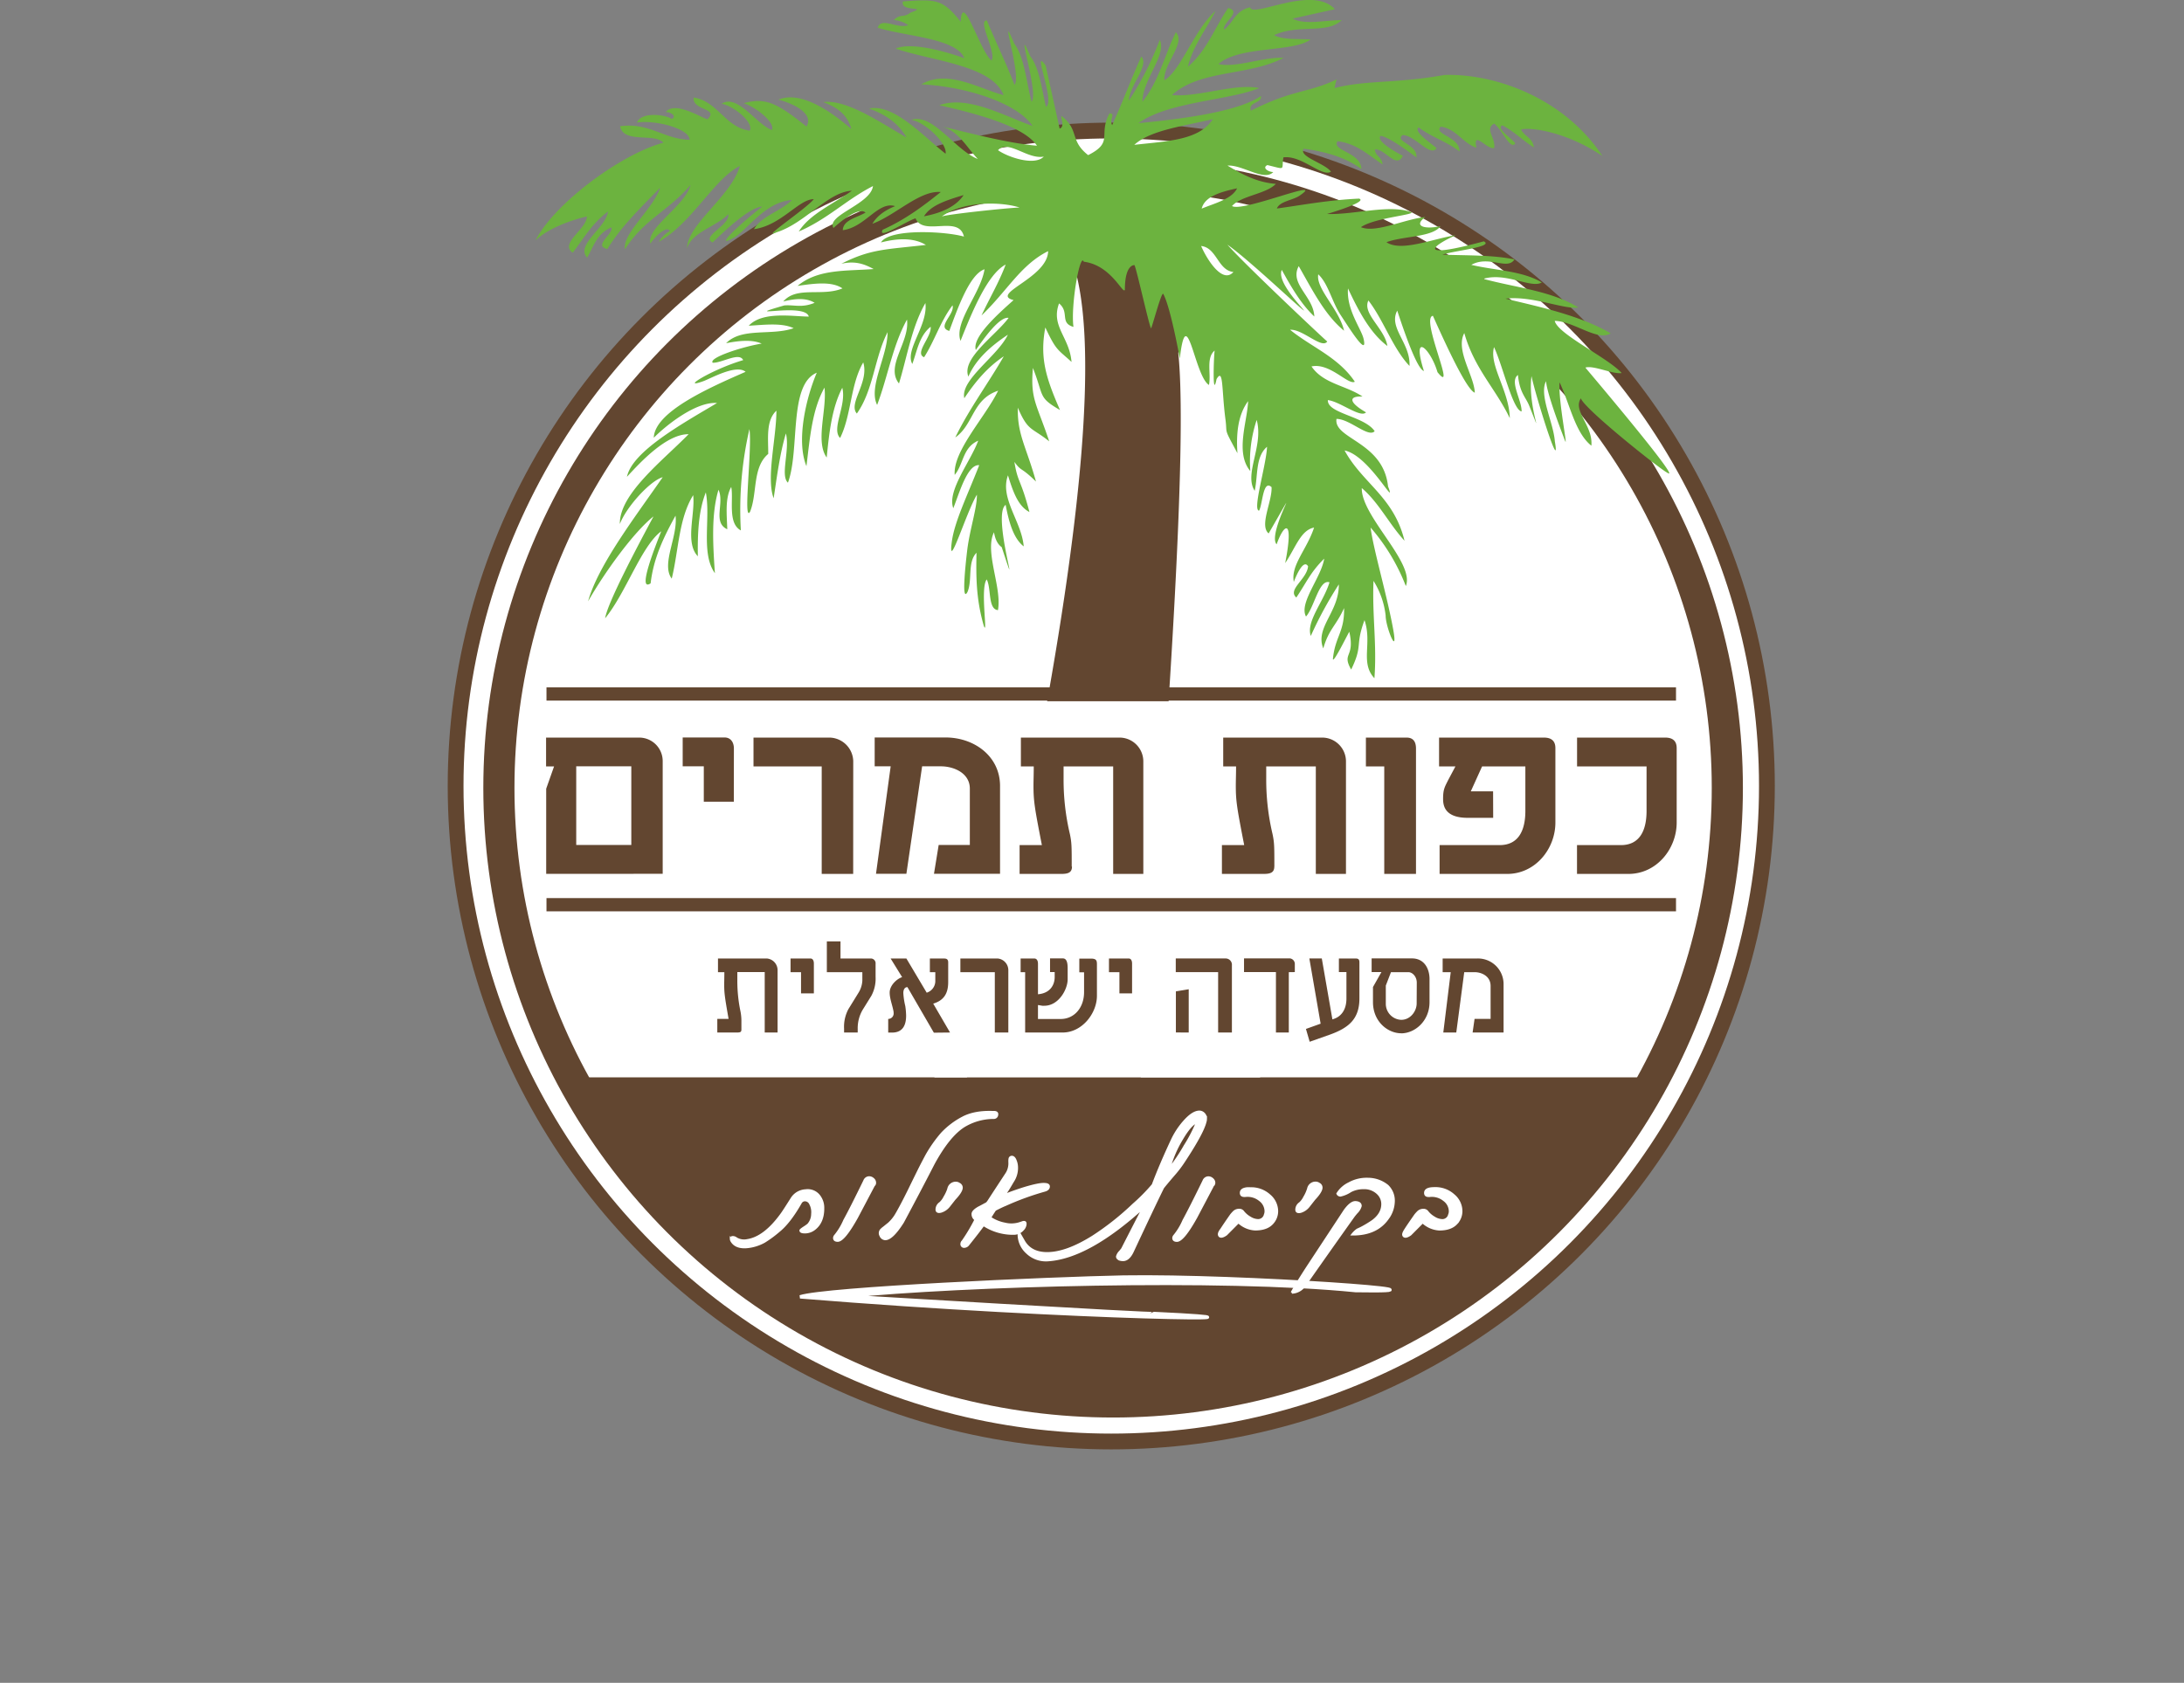
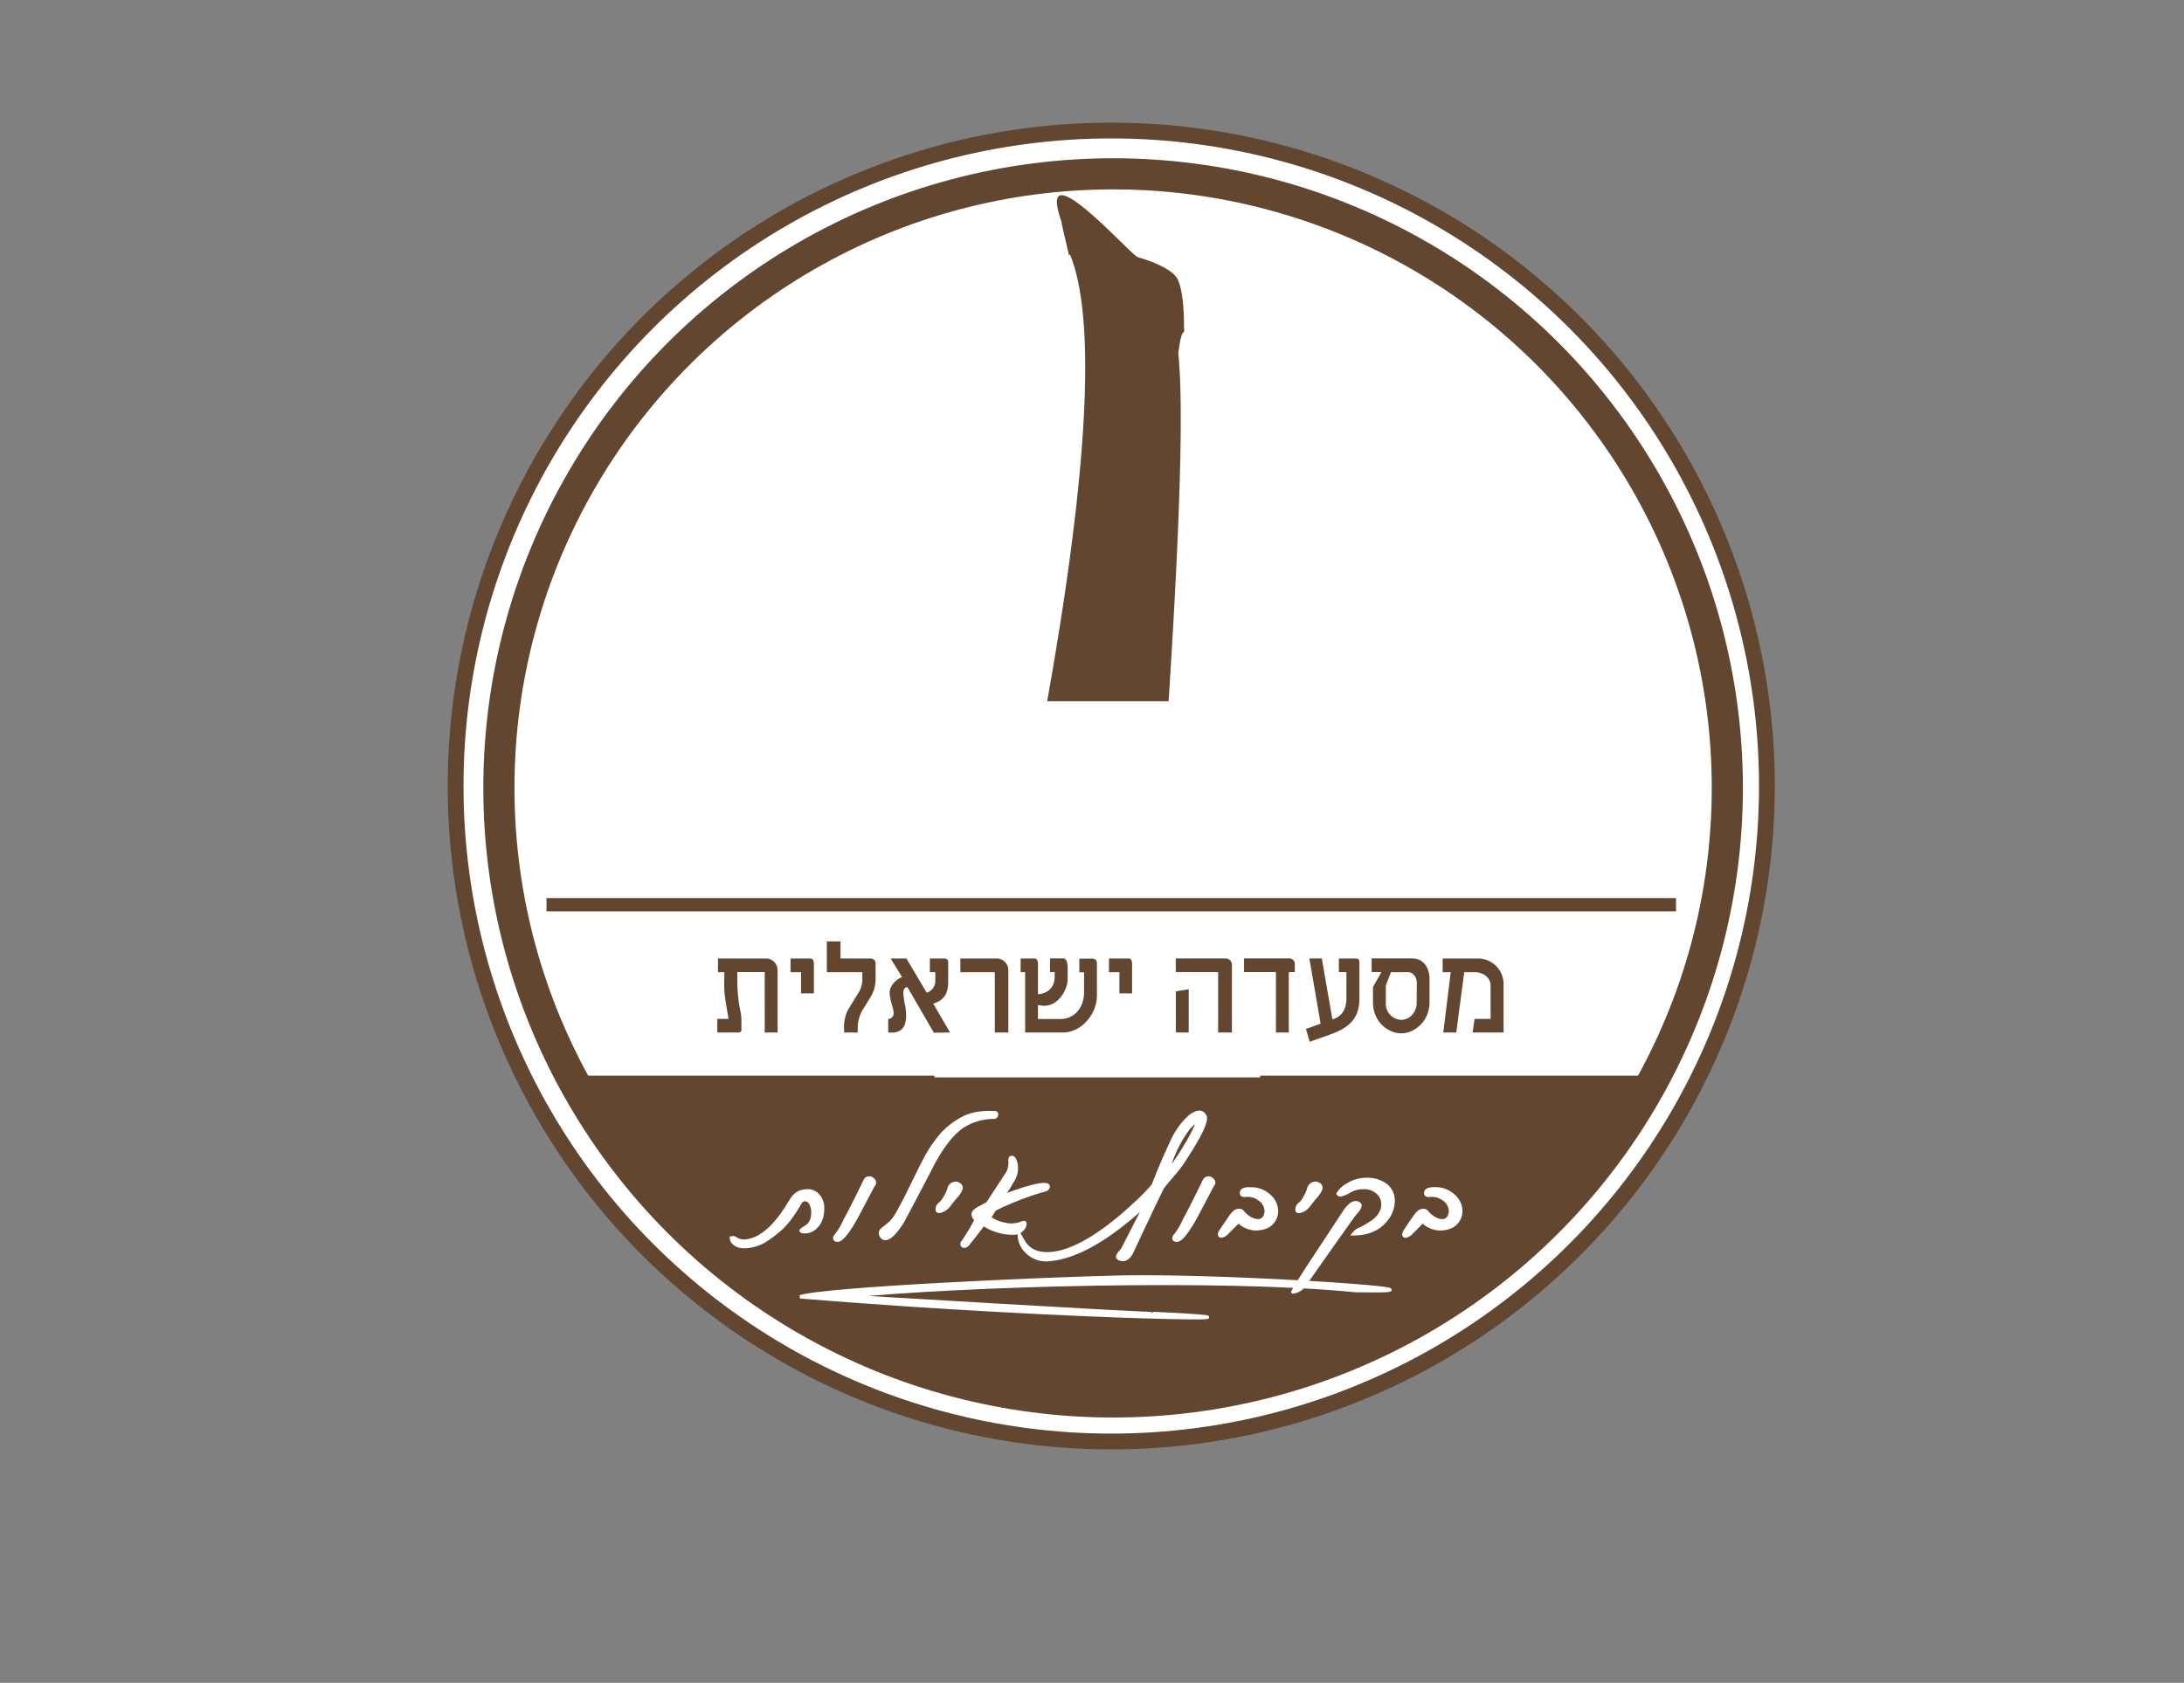
<svg xmlns="http://www.w3.org/2000/svg" id="f7bb75a4-575d-4921-b598-607bff1bd944" data-name="Layer 1" viewBox="0 0 743.86 573.31">
  <rect x="0" y="0" width="743.86" height="573.31" fill="#808080" stroke="none" />
  <defs>
    <clipPath id="ba2e0116-155e-4866-8260-150e0cddad79" transform="translate(151.71 -1.14)">
      <path d="M18.22,269.56c0,115.53,93.66,209.19,209.19,209.19s209.2-93.66,209.2-209.19S343,60.36,227.41,60.36,18.22,154,18.22,269.56" style="fill:none" />
    </clipPath>
  </defs>
  <title>logo_kapot</title>
  <path d="M226.77,492.23c123.33,0,223.32-100,223.32-223.31S350.1,45.6,226.77,45.6,3.46,145.59,3.46,268.92s100,223.31,223.31,223.31" transform="translate(151.71 -1.14)" style="fill:#fff" />
  <circle cx="378.49" cy="267.78" r="223.31" style="fill:none;stroke:#624630;stroke-width:5.378px" />
  <path d="M227.41,478.76c115.54,0,209.2-93.66,209.2-209.2S343,60.36,227.41,60.36,18.22,154,18.22,269.56s93.66,209.2,209.19,209.2" transform="translate(151.71 -1.14)" style="fill:#fff" />
  <g style="clip-path:url(#ba2e0116-155e-4866-8260-150e0cddad79)">
    <rect x="0.58" y="366.45" width="742.7" height="206.28" style="fill:#624630" />
-     <rect x="0.58" y="366.45" width="742.7" height="206.28" style="fill:none;stroke:#fff;stroke-width:1.155px" />
  </g>
  <circle cx="379.12" cy="268.42" r="209.2" style="fill:none;stroke:#624630;stroke-width:10.606px" />
  <path d="M153.46,461.65c-4.78,17.19,73.92,25.84,75.31,7.41,7.16-94.21,25.81-299.78,20.85-347.52.6-5.17,1.26-7.19,2-7.31-.07-1.34-.06-2.13-.06-2.13s.12-11.46-2.22-15.91-13.5-7.42-13.5-7.42c-2.32-.61-35.54-38.32-25.79-11.52-.82-2.25.77,3.85,2.34,10.94a3.8,3.8,0,0,1,.33-.39c22.23,54.19-32.52,277.63-59.24,373.85" transform="translate(151.71 -1.14)" style="fill:#624630" />
-   <line x1="570.84" y1="236.43" x2="186.13" y2="236.43" style="fill:none;stroke:#624630;stroke-width:4.513px" />
  <rect x="185.39" y="238.9" width="389.14" height="68.23" style="fill:#fff" />
  <path d="M257.71,439.36" transform="translate(151.71 -1.14)" style="fill:#624630" />
  <path d="M257.71,439.36" transform="translate(151.71 -1.14)" style="fill:none;stroke:#fff;stroke-width:1.155px" />
  <rect x="318.26" y="290.52" width="110.94" height="76.53" style="fill:#fff" />
  <line x1="570.84" y1="308.22" x2="186.13" y2="308.22" style="fill:none;stroke:#624630;stroke-width:4.513px" />
  <path d="M128.65,412.88q0,4.56-2.81,6.78a5.28,5.28,0,0,1-3.36,1.23c-1,0-1.49-.21-1.49-.63,0-.16.41-.5,1.23-1a14.28,14.28,0,0,0,1.4-1,5.5,5.5,0,0,0,1.37-3.63,6,6,0,0,0-.7-3.51,2,2,0,0,0-1.69-1.17,1.64,1.64,0,0,0-1.56.87q-3.77,6.63-7.37,9.57a39.62,39.62,0,0,1-5,3.69,15,15,0,0,1-6.11,1.86q-3.72.24-5.09-2.16a1.54,1.54,0,0,1-.18-.69c0-.36.23-.54.68-.54a1.93,1.93,0,0,1,1.11.42,5.19,5.19,0,0,0,3.77.63q5.94-.87,11.76-9,.65-.87,3.31-5.1a5.94,5.94,0,0,1,4.82-2.88,4.91,4.91,0,0,1,4.51,1.77,6.61,6.61,0,0,1,1.43,4.47Zm17.46-8.22c-.08.12-.26.43-.53.93h0l-5.41,10.26q-4.42,7.92-6.53,7.92-1.2,0-1.2-.93a1.22,1.22,0,0,1,.24-.66,22.3,22.3,0,0,0,3.25-5.34q2.28-4.14,6.81-13.47a1.77,1.77,0,0,1,1.64-1.17,2,2,0,0,1,1.33.56,1.63,1.63,0,0,1,.63,1.24,1.19,1.19,0,0,1-.12.54l-.06.12ZM186.87,380q1.26.06,1.08,1a1.07,1.07,0,0,1-1.2,1,19.64,19.64,0,0,0-10.06,2.82q-5.2,3.27-10.41,12.87-4.34,8.46-10.42,19.83c-2.44,3.86-4.43,5.79-6,5.79a1.8,1.8,0,0,1-1.58-1.17,1.66,1.66,0,0,1,.32-2.1c.8-.66,1.62-1.32,2.45-2a12.64,12.64,0,0,0,2.52-3.18q1.78-3.06,4.18-7.92,3.38-6.84,4-8.13t2.09-4a46,46,0,0,1,5.26-7.5,26.68,26.68,0,0,1,7.11-5.39q4.16-2.21,10.62-1.9Zm-11,25.74q0,1.35-2.4,3.93l-1.93,2.46a5.55,5.55,0,0,1-2.63,1.83,2.56,2.56,0,0,1-.7.12c-.57,0-.85-.26-.85-.78a2.64,2.64,0,0,1,1.2-2.22,6.7,6.7,0,0,0,1.49-2,14.06,14.06,0,0,0,1.14-2.39l.18-.51a2.52,2.52,0,0,1,2.57-2.07,1.89,1.89,0,0,1,1.08.36,1.44,1.44,0,0,1,.85,1.29Zm.4,18.24a59.53,59.53,0,0,0,4.38-7.32,2.14,2.14,0,0,1-1-1.83c-.08-.66.59-1.4,2-2.22,1-.48,1.91-1,2.87-1.53l.46-.6q1.88-2.91,6-9.18a6.54,6.54,0,0,0,1.2-4.11q-.06-1.35.21-1.62a.79.79,0,0,1,.58-.27q.82,0,1.32,1.41a6.08,6.08,0,0,1,.41,2.07,8.2,8.2,0,0,1-1.38,4.86c-.41.7-1,1.66-1.72,2.88l-1.32,1.92c1.75-.74,4-1.56,6.87-2.46q5.26-1.59,7.08-1.41,1.32.06,1.32.81c0,.68-.5,1.15-1.49,1.41a94.6,94.6,0,0,0-13.31,4.77q-1.14.45-3.54,1.68c-.12.16-.69,1.06-1.73,2.7a13.18,13.18,0,0,0,5,2.07,9.34,9.34,0,0,0,5-.12l1.08-.36c.39-.16.66-.16.82,0s.17.27.17.57a2.91,2.91,0,0,1-.88,1.89,4.07,4.07,0,0,1-3.07,1.41,18.22,18.22,0,0,1-10.35-3q-1.73,2.4-5.27,6.81a1.74,1.74,0,0,1-1.2.63.86.86,0,0,1-1-1,1.22,1.22,0,0,1,.41-.87ZM259,382.16q0,3.27-7.26,14.34a40.66,40.66,0,0,1-3.71,4.92q-2.87,3.36-3.63,4.35-3.48,7.11-10.21,21.51-1.44,3.12-3.39,3.12a3.87,3.87,0,0,1-1.14-.18c-.57-.24-.85-.57-.85-1a3.7,3.7,0,0,1,.79-1.47c.15-.16.47-.53.93-1.11q2.34-4.53,7.32-14.25-18.75,17.07-32.41,18.06a9.3,9.3,0,0,1-7.33-2.55,8.43,8.43,0,0,1-2.8-6.9l1.82,3.12q2.4,3.93,7.84,3.93,6.52,0,15.56-5.64a93,93,0,0,0,13.78-10.89,65.44,65.44,0,0,0,6.67-6.75q2.51-6.75,6.52-15.3a26.29,26.29,0,0,1,4.13-6.27c2-2.24,3.7-3.36,5.2-3.36a2.13,2.13,0,0,1,1.48.64,2.19,2.19,0,0,1,.69,1.67Zm-7.26,9.54a48.67,48.67,0,0,0,4.33-8.37q-2.16.63-5.25,5.88a39,39,0,0,0-4.34,10.29,66.62,66.62,0,0,0,5.26-7.8Zm9.9,13c-.08.12-.25.43-.52.93h0l-5.42,10.26q-4.41,7.92-6.52,7.92-1.2,0-1.2-.93a1.22,1.22,0,0,1,.24-.66,21.92,21.92,0,0,0,3.24-5.34q2.28-4.14,6.82-13.47A1.77,1.77,0,0,1,260,402.2a2,2,0,0,1,1.33.56,1.63,1.63,0,0,1,.63,1.24,1.19,1.19,0,0,1-.12.54l-.06.12Zm21.67,9a6,6,0,0,1-1.73,4.23q-1.87,2-5.76,2a9,9,0,0,1-5.68-2.46L266,421.67q-1.62,1.17-2.28.51c-.39-.46-.19-1.2.61-2.22s1.78-2.68,3.31-4.86a12.35,12.35,0,0,1,1-1.11,2.53,2.53,0,0,1,1.76-.66,1.57,1.57,0,0,1,1.37.66,8,8,0,0,0,2.28,1.95,5.42,5.42,0,0,0,2.75.9,2.38,2.38,0,0,0,2.4-1.86,3,3,0,0,0,.23-1.23,4.77,4.77,0,0,0-2-3.78,6.59,6.59,0,0,0-4.78-1.44c-1.1.12-1.64-.21-1.64-1s.68-1.37,2.05-1.53a11.76,11.76,0,0,1,1.2-.06,9.19,9.19,0,0,1,6.43,2.37,7.11,7.11,0,0,1,2.61,5.37ZM311.82,412a4.88,4.88,0,0,1-1.2,2.07q-.44.45-1.14,1.35-7.67,10.83-16.7,23.68a5.56,5.56,0,0,1-4.39,2.4q1.38-2.52,5.27-8.56l12.81-19.47q2-2.76,3.54-2.76a3,3,0,0,1,.61.06q1.2.24,1.2,1.23Zm-13.35-6.27q0,1.35-2.4,3.93l-1.93,2.46a5.55,5.55,0,0,1-2.63,1.83,2.62,2.62,0,0,1-.71.12c-.56,0-.85-.26-.85-.78a2.64,2.64,0,0,1,1.2-2.22,6.86,6.86,0,0,0,1.5-2,14.06,14.06,0,0,0,1.14-2.39l.17-.51a2.53,2.53,0,0,1,2.58-2.07,1.89,1.89,0,0,1,1.08.36,1.46,1.46,0,0,1,.85,1.29Zm22.92,10.08q-3.84,5.94-12.32,5.88a7.78,7.78,0,0,1,1.67-1.59c.64-.28,1.28-.59,1.9-.93,1.52-.86,2.64-1.55,3.37-2.07q3.24-2.46,3.24-5.73a5,5,0,0,0-1.49-3.57,6.62,6.62,0,0,0-4.91-1.89,9.4,9.4,0,0,0-4.45,1.05,10.28,10.28,0,0,1-3.42,1.47,1.09,1.09,0,0,1-1-.63,9.35,9.35,0,0,1,3.92-3.48,12.34,12.34,0,0,1,6.53-1.53,10.51,10.51,0,0,1,6.58,2.37,7,7,0,0,1,2.1,5.16,10.21,10.21,0,0,1-1.69,5.49Zm24.73-2.1a6,6,0,0,1-1.72,4.23q-1.87,2-5.77,2A8.94,8.94,0,0,1,333,417.5l-4.16,4.17q-1.6,1.17-2.28.51c-.39-.46-.18-1.2.62-2.22s1.78-2.68,3.3-4.86a12.1,12.1,0,0,1,1-1.11,2.51,2.51,0,0,1,1.75-.66,1.59,1.59,0,0,1,1.38.66,7.76,7.76,0,0,0,2.28,1.95,5.39,5.39,0,0,0,2.75.9A2.38,2.38,0,0,0,342,415a3.17,3.17,0,0,0,.23-1.23,4.8,4.8,0,0,0-2-3.78,6.6,6.6,0,0,0-4.79-1.44c-1.09.12-1.64-.21-1.64-1s.69-1.37,2.05-1.53a11.76,11.76,0,0,1,1.2-.06,9.21,9.21,0,0,1,6.44,2.37,7.13,7.13,0,0,1,2.6,5.37Z" transform="translate(151.71 -1.14)" style="fill:#fff" />
  <path d="M136.35,442.76c40.08-4,128.22-6.51,173.64-1.94,41.95.7-38.95-5.26-79.07-4.61-25,.5-101.48,3.9-110.12,6.74,97,7.89,175.19,8.25,121,5.7-.06.47-105.46-5.89-105.46-5.89" transform="translate(151.71 -1.14)" style="fill:#fff" />
  <path d="M136.35,442.76c40.08-4,128.22-6.51,173.64-1.94,41.95.7-38.95-5.26-79.07-4.61-25,.5-101.48,3.9-110.12,6.74,97,7.89,175.19,8.25,121,5.7C241.75,449.12,136.35,442.76,136.35,442.76Z" transform="translate(151.71 -1.14)" style="fill:none;stroke:#fff;stroke-width:1.155px" />
-   <path d="M257.58,72.21c1-4.07,6.25-5.66,12.06-6.91-1.79,3.65-7.42,5-12.06,6.91m3.81-30.48c-4.7,7.19-15.21,7.45-26.76,8.75,5.45-5,16.88-6.4,26.76-8.75m-4,43.22c5.32.55,5.7,8.3,11,8.85-3.75,4.24-9.12-4.45-11-8.85M203.8,54.49c-3.13,3.29-12.29.18-15.59-2.18,3.48-3.79,9.95,3.24,15.59,2.18m-8.24,17.35c-4.12.13-24.74,2.31-26.51,3.06,7.3-5.34,20.27-5.08,26.51-3.06M176.5,67.6c-2.43,3.64-7,6-13.5,7.23,2.23-3.75,7.79-5.53,13.5-7.23m211.79,58.76c2.84-.83,9.29,2.34,12.33,1.87-4.58-5.17-21.79-13.25-22.79-17.77,6.48.09,14.63,7.11,19.07,4.24-10.49-6.06-23.27-8.8-35.85-11.81,8.94-1.12,20.14,3.81,24.82,3-9.14-5.65-21.39-6.78-32.37-9.75,7.75-2.35,16.32,3.4,19.91,1.23-6.6-4-15.92-4.08-24-6,6.05-3.38,12.33,2,14.69-1.85-7.47-1.56-16.19-1.31-24.52-1.62,3.77-1.34,17.79-2.65,14.1-4.54-22.22,6-18.58,2-9.54-2.11-8.25,1.35-18.61,5.77-23.63,2.41,5.61-2.14,15.71-1.64,18.42-5.49-5.11,1.17-9.53.15-5.21-3.08-6.95.64-16.85,5.58-21.9,3.44,4.65-3.26,19.28-4.27,17-5.17-7.55-2.64-19.41,1-28.55.68,3.58-1.07,13.7-4.29,10.93-5.24-10.8.51-19.16,2.17-28,3.37.94-2.56,5.8-2.81,8.05-4.6,8.64-6-19.82,6-23.34,3.76,3.19-3.57,11.6-4.06,14.94-7.55-6.53-.51-11.56-3.31-16.48-6.22,5.16-.36,12.46,5.51,15.59,2.19-1.64,0-3.93-1.45-2-2.37,6.56,1.56,4.72,1.77,5.46-2.63,6.29-.8,13.15,6.89,16.19,4.88-2.12-2.94-11.11-5.06-9.28-7.82,7.47,1,14.28,2.91,19.65,6.93-.14-5.77-10.28-6.26-8.14-9.48,6.46.73,10.58,4.75,15.34,7.89-.24-2.61-2.29-2.59-2.63-5.06,3.32-.54,7.36,6.87,9.54,2.12-2.47-1.26-9.36-5.14-7.55-6.8,4,.67,14.25,9.19,12.16,7.18.36-4.27-7.63-5.28-4.67-7.43,4.15,0,9.37,7.61,11.57,4.49-1.78-1.64-8.11-5.76-6.11-7.11,4.26,3.29,9.69,4.87,13.91,8.21.13-5.09-9-5.78-6.41-8.46,5.23.68,7.55,5.66,12.16,7.18-1.3-6.29,3.63.84,6.06.07.55-3.41-3.36-6.55,0-8.28,2.5,1.8,5.66,9.33,7.17,6.68-1.1-1.56-6.81-5.19-4.37-6.08,3.93,2,7,5.23,10.73,7.5-.51-3.42-3.2-3.65-4.37-6.09,2.84-.83,14.93.47,27.7,9C381,34.49,357.47,26.15,340.27,26.68c-16.83,3-26.29,1.66-37.42,4.45,0,0,.52-2.94.84-3C293.44,33,289,31.46,274.35,38.85c-1.13-3,3.83-2.41,3.42-5-8.38,5.7-29,8-41.75,9.26,10.12-7.34,30.65-7.7,41.16-11.95-8.15-1.76-20.94,3.23-29.69,2.35,9.49-8.69,25.94-6.38,38-12.65-6.61-.46-16.26,3.52-22.2,2.09,7.21-6.29,25.44-3.91,31.38-8.36-4.27-.31-9.13.26-12.41-1.48,8.41-3.87,18-.23,23-5.11-5.7,0-12.58,1.73-16.73-.52l14.4-3.2c-7.67-8.45-28.24,3.21-28.85-.66-5.23,1.2-5.63,5.25-8.88,7.62-.63-2.45,6.34-6.19,1.39-7.37-4.57,6.66-7.2,14.46-13.7,20,1.72-7.16,6.25-12.67,9.38-19-7.17,6.29-11.78,20.33-17.42,23.62-.34-5.69,7.46-12.67,3.92-16.39-3.84,7.86-5.8,16.84-11.37,23.68,0-7.43,8.4-16,5.9-21.06a105,105,0,0,1-10.52,20.68c.1-5,7.14-12.09,4.22-15-3.45,7.7-6.42,15.69-9.92,23.37-1.08-2.19,1.35-3.91-.9-4-4,7.39,1.64,9.73-7.27,14.22-6.46-5.08-2.84-8.53-9.16-13.4.11,1.63,1.08,3.76-.55,4.36l-4.77-21.52c-5-6.86,3.47,12.44.1,14.09-1.45-6.19-2.27-13.3-5.31-17.17-5.77-13.69,3.11,12.72.4,15.43-1.78-6.89-2.48-15.36-5.92-19.85-5.63-13.69,2.77,11.54.11,14.09-2.91-7.63-6.36-14.47-9.39-21.91C181,8,187.81,19,186,21.76c-3.92-3.13-10.08-24.25-10.48-13.2C169.34.85,167.22.79,155.83,1.63c-1.17,3.79,9.18,1.43,2.52,3.83-2.4,1.86-3.28.23-5.64,2.51a9.93,9.93,0,0,1,4.91,1.73c-3.54,1.45-9.21-2.94-10.38.89,9.38,2.94,26.85,3.57,29.5,10.39-6.21-2.27-18.12-5.62-23.39-3.28,12.18,4.2,32.79,5.59,36.75,15.84-8-2-19.07-9-28-3.66,14.59.68,32.41,6.1,37.89,14.17-9.22-3.17-22-10.61-31.78-7.06,11.62,2.63,28.64,6.9,33.27,13.79-10.61-.9-24.91-4.87-32.11-6.48,5.4,1.62,8.18,7,11.95,11-7.71-3-15.26-15.67-22.59-13.34,5.05,1,12.22,8.19,11.62,11.54-7.44-5.76-17.52-17.13-26.07-15.39,5.21,1.9,9.81,4.68,12.76,9.87-8.2-4.65-20.27-13.11-28.35-12.06,4.18,1.62,8,3.71,9.59,9.17-6.16-5.27-16.89-13.31-24.88-10,3.86.94,12.42,4.34,9.58,9.16-10-8-13.88-10-21.4-7.95,3.78,1.12,10.93,6.51,9.59,9.16C105.69,43.24,99.38,33,94.08,36.49c4.06.7,11,6.33,9.58,9.16-8.27-1-11-10.11-19.12-11.28-.51,4.5,8.84,3.52,4.67,7.43-3.54-1.41-11.2-6.06-14.15-2.51,1.64,0,3.93,1.44,2,2.37-2-1.45-10.31-2.57-11.82,1.21,7.15-.88,17.93,2.3,17.93,5.9-8.82-.2-13.79-6-23.69-4.62,1.17,6,11.82,2.18,14.77,5.61-13.94,3.65-37,20.41-43.58,33.3,5.9-5.67,17.5-8.18,17.5-8.18,0,4.31-9.42,9.18-4.81,12.35,3.71-4.82,6.65-10.1,12-14-.63,5.51-11.14,11.29-7.1,15.68,2.23-3.74,3.21-8.23,8.29-10.3.63,2.45-6.35,6.19-1.39,7.36,4.71-7.74,11.53-14.23,18-20.92-2.34,7.22-13,15.69-12,21,6.58-10.27,14.31-12.66,22.34-21.88-2.06,7.39-15.13,14.45-13.7,20,.86-1.6,5.62-6.62,6.6-4.29a10,10,0,0,0-3.72,3.65C84.13,77,91.58,61.93,100.29,57.69c-3,10.37-17.84,19.83-18,28,1.79-5.57,10-7.35,14.05-11.58C97,78,86.88,81.63,91,83.74c4.29-4.12,12.56-12,16.93-12.22-5.18,3.9-17.91,15.19-9.73,10.63,4.48-2.48,10.7-12.29,19.8-12.86-3.57,3.73-10.48,5.5-12.9,9.92C114.27,78,120.52,68.88,125.46,69c-2.62,3.32-18.79,14-12.61,11.26,9.83-3.16,17.5-13.8,25.57-14.13-6.27,4.48-14.32,7.91-18.07,13.88,9.92-4.28,16.07-10.78,25.27-15.48-.77,6.21-16.09,10-13.45,14.27,2.13-1.92,8.43-7.35,10.92-5.24-3,1.76-7.63,2.51-7.75,6,7.67-1,12.06-10,17.82-8.19-3.54,1.42-6.21,3.38-7.74,6,7.77-2.82,16.17-11.47,23.29-10.81-5.88,4.71-12,9.35-19.81,12.86-1.83,3.69,8.19-3,11.22-3.9,2.58,6.33,14.76-1.35,16.48,6.22-6.28-1.82-25.42-2.83-28.25,2,6.43-1.66,11.56-1.42,15.29.84C150,86.17,144.89,85.9,134.85,91c4.83-1.11,8,.18,11,1.8-9.45.72-18.94-.08-25.91,5.74,5.89-.87,11.68-1.61,15.29.85-6.91,2.9-15.6-.9-20.16,4.47,4.45-1.15,8.13-1.18,10.68.45-4.51,1.82-6.88.59-10.38.89-16.51,4.8,7.12-1.22,8.39,3.79-5.29,0-15.7-1.93-20.45,3.12,5.51-.32,11.3-1.06,15.29.84-7.55,2.66-17.62-.36-23,5.11,4.7-.93,9-1.25,12.11.14-6.33,1-18.15,4.8-16.68,6.52,3.17.12,9.07-3.74,10.38-.89C90.7,127,79.53,134,87.84,131c2.37-.83,11.16-5.88,14.4-3.19-12.55,5.49-31,13.65-31.27,22.46,4.66-4.68,14.62-12.38,21.54-11.83C81,145.3,63.6,154.88,61.83,163.58c4.87-5.31,13.56-14.57,21-14.52-8.68,8.9-23.64,20.33-23.42,30.59,2.31-6,10.47-14.82,14.59-15.93C65,176.75,52,193.63,48.59,206c5.65-9.92,15.51-23.55,22.28-28.93-5.43,10.14-15.73,29.55-16.47,34.7,7.1-8.67,12.36-24.66,19.11-29.64-1.67,4.21-8.43,21-3.62,17.74,1-8.73,4.59-16,8.48-23.05.88,7.17-5,16.48-1.29,21.45,2.34-9.53,2.35-20.43,7.3-28.43.77,6.34-2.87,16.2,1.59,20.82-.11-7.86.22-15.46,2.72-21.77,1.7,8.79-1.77,20.77,3.09,27.53C91.08,186.3,90.53,176.23,93,168c2.13,4.46-2.1,11.13,3,13.45-.18-5.17-.79-10.6,1.34-14.41.87,4.08-1.32,12.37,3.28,14.8a122.63,122.63,0,0,1,2.92-34.52c1,6.29-2.25,32.21.21,28.18,2.55-6.29.75-15.14,6.2-19.72,0-5.48-.8-11.39,2.78-14.73,0,9.34-3.54,22.85-.94,29.84,1.15-7.5,2.1-15.12,4.17-22.09,1.44,5.56-2,14.33.7,16.78,4.14-11.23.14-33.43,9.82-37.46-3.59,8.44-7.1,23.06-3.52,31.83,1.18-9.44,1.88-19.15,6.15-26.76.88,7.56-3.19,18.34.75,23.82.85-8.46,1.75-16.89,5.31-23.76,1.54,6-3.86,14-.74,17.1,3.88-7.84,3.47-18.21,7.88-25.74,2.09,6.76-5.24,14-2.18,17.42,5.67-8,6-19.05,10.47-27.72,0,8.19-6.64,18.68-3.56,24.78,3.63-9.55,5.28-20.26,10.17-29.07,1,7.66-7.49,15.81-2.73,21.77,2.82-9.24,4.33-19.26,9-27.4.93,7.6-7.1,16-4.46,20.75,1.65-4.48,2.33-9.53,6.25-12.68.42,3.44-5.64,9-2.23,10.38,3.61-5.66,5.58-12.3,9.68-17.67.91,3-5.62,7.43-1.1,8.71,2.64-7.06,6.84-19.32,12-21-1.28,8.2-10.49,18-8.18,24.39,3.54-8.82,9-22.69,15.38-26-2.26,6.07-5.54,11.54-8.23,17.35,8.92-8.56,13.33-17.24,22.69-21.92-.12,9.12-20,14.58-11.77,16.68-5,4.47-14.24,12.6-12.86,17,2.51-3.61,8.1-11.55,11.17-10.94-4.42,6-16.15,13.81-13.7,20,2.55-5.9,7.57-10.34,13.45-14.27-3.49,7.32-16.24,15.32-14.84,21.63,3.57-5.3,7.57-10.34,13.45-14.27-5.36,9.31-11.83,17.95-16.52,27.65,6.31-4.45,5.77-13,14.59-15.93-4.44,9.1-15.42,20.51-14.79,28.68,3.05-3.66,2.68-9.34,8-11.65-2.58,7.08-10.69,17.07-8.48,23,1.93-4.74,4.76-15.06,8.83-14.66-4,10.25-8.41,19.19-9.33,26.05-1.48,11.11,4.94-10.1,8.54-16,.1,4.45-2.49,12-3.32,19.08-.63,5.31-1.93,17.79.1,14.09,1.75-4-.07-10.17,3.08-13.38-.14,7.71-.23,15.45,2.48,24.85,1.53,4.21-1.33-12.84,1-15.76,1.6,3,.36,10.15,3.83,10.45,1.43-7.73-4.67-19.9-1.35-26.52.4,2.38,1.25,4.12,2.63,5.06,7.25,22.07-3.5-10.9,1.34-14.41,1.14,6.07,2.71,11.48,6.16,14.16-.71-8.5-8.25-16.39-5.37-24.21,1.64,5.32,3.38,10.5,7.31,12.49-3-11.44-3.95-9.81-5.12-17.06,2.57,3.51,2,1.45,7.35,6.69-3.24-11.75-6.42-16-6.18-25.16,3.51,8.18,4.66,6.6,10.69,11.46-4.29-12.92-6.48-14.27-5.55-25,3.86,9.8,1.66,9.93,9.22,14.33-4.77-10.94-6.94-17.71-5-28.13,3.74,8,4.19,7.38,8.93,11.74-.71-8.51-7.13-12.12-4.25-19.93,3.67,3,.12,6.62,4.91,8-1-7.46,2.28-25.58,3.51-22.21,9.35,1.17,13.32,11.22,14,9.59,0-8.89,3.27-8.42,3.27-8.42.73,1.37,4.85,20.07,5.62,21.51.21.41,3.6-12.82,4.2-11.69,2.58,4.81,5.64,22.2,5.62,22,2.36-20.26,5,6,9.93,9,.79-3.83-1.08-9.21,1.93-11.72-.33,2.66-.76,16.79.65,9.73,2.37-4,1.71,3.35,3,13.45.8,5.71-.85,2.58,4.12,11.79-.48-6.91.24-13.11,3.63-17.74-.23,6.91-4.5,17.58.75,23.82a44.74,44.74,0,0,1,2.17-17.41c2.44,8.87-4.43,18.39-.68,24.14,1.16-5.16.2-11.57,4.21-15-.27,6.33-5.06,21.62-2.72,21.76,1.22-2.07,1.3-10.79,4.26-8,.24,4.85-4.24,13.06-1,15.76,13.62-23.53-.78-.1,2.72,3.71,2.63-7.41,5.93-9,2.92,6.4,3.57-5.29,5.29-11.25,9.84-12.1-2.48,7.53-8,12.79-6.9,18.51.62-1.71,3.25-8.05,4.86-5.31-.44,4.45-7.14,7.94-4,10.62,3.56-5.3,4.81-8.6,9.49-13.24-1,6.44-8.7,15.1-6.2,19.72,2.8-3.09,4.49-12.88,8-11.65-2,6.63-8.05,13.34-6.37,18.26a131.8,131.8,0,0,1,9.55-17.56c.11,9.43-8.18,14.66-5.3,21.82,1.93-6.66,4.3-7.6,7.09-13.75.15,8.28-3.05,9.62-3.81,17.35.11,1.69,5.18-8.76,5.59-9.27,2,9-2.69,7,.63,12.87,4.12-8.47,1.24-7.88,4.54-16.84,2.7,7.86-1.57,14.5,3.38,19.79.88-11.56-.8-21.38-.31-33.17a28.16,28.16,0,0,1,4.13,11.78c0,4,4.26,14.3,2.63,5.06-2-11.35-6.89-27.87-7.75-35a67.3,67.3,0,0,1,12,19.93c3.2-7.89-15.27-23.82-15-33.38,5.68,4.78,9.42,12.38,14.55,17.94-3.6-14.92-14.27-19.53-20.41-30.75,8.43,1.7,18,20.42,14.8,12.24-1.62-15.28-18.59-16.1-17.56-23,4.54,0,10.9,6.56,13,4.18-3.44-5.12-16.18-6-15.94-10.58,4.18.48,11.12,6.23,13,4.17-6.2-3.56-5.78-5.62-1.19-5.38-5.54-3.79-13.33-4.3-17.38-10.26,6.29-1.35,12.56,6.51,14.75,5.2-5.64-8.39-14.73-11.75-22.05-17.69,4.34-.3,10.8,6.65,12.66,4-2.2-1.9-28.78-26.94-34-33,7.8,5.5,25.78,22.76,26.12,22.43-2.72-3.2-9.19-10.23-7.6-13.83,3.26,5.94,6.63,11.7,11.08,15.88-.26-6.84-8.59-11.1-5.31-17.16,4.63,8.07,8.9,16.68,15.44,22-1.6-7.21-9.68-14.31-8.79-19.21,3.37,3.09,4.68,9.39,7.6,13.83,2.66,4,9.37,14.86,7.84,8.14-.81-3.5-5.87-9.86-5.31-17.16,3.64,7.73,7.51,15.15,13.41,19.6-.89-5.92-8.65-11-6.46-15.5,5.18,6.69,8.32,16.34,14,22.3.41-7.78-7.29-13-4.18-18.84,2.26,6.8,6.67,19.89,9.09,20.57-4.37-13.85,2.32-7.53,4.62.39,6.89,8.54-5.95-18.58-1.56-19.2,4.66,10.41,11.57,25.33,14.27,26.19-.23-5.85-6.7-14.52-3.58-20.31,3.45,12.17,10.65,18.89,15.5,29-.18-9.29-7.14-18-5.37-24.21,3,6.4,6.4,21.48,9.39,21.91.07-3.86-4.21-10.28-1.25-12.42.61,6.13,2.63,7.49,3.83,10.44,5.63,14-.66.26.79-10.06,1.07,5.57,10.07,34.62,7.95,22.23-.48-6.52-5.45-15.69-3-20.49.38,4.77,6.12,19.36,6.47,20.28,1.11,3-2.34-13.58-1.86-19.9,3.49,7.38,5.29,17.22,10.83,21.59.62-6.88-6.44-11.82-3.57-16.14.91,3.4,26.91,24.11,29.36,25.3,5.87,4.1-25.51-33-27.75-35.66" transform="translate(151.71 -1.14)" style="fill:#6cb33f" />
  <path d="M346,413.69a7.11,7.11,0,0,0-2.61-5.37,9.19,9.19,0,0,0-6.43-2.37,11.76,11.76,0,0,0-1.2.06c-1.37.16-2.05.67-2.05,1.53s.55,1.11,1.64,1a6.58,6.58,0,0,1,4.78,1.44,4.78,4.78,0,0,1,2,3.78,3,3,0,0,1-.24,1.23,2.38,2.38,0,0,1-2.4,1.86,5.42,5.42,0,0,1-2.75-.9,8,8,0,0,1-2.28-1.95,1.57,1.57,0,0,0-1.37-.66,2.53,2.53,0,0,0-1.76.66,14.16,14.16,0,0,0-1,1.11c-1.52,2.18-2.63,3.8-3.31,4.86s-1,1.76-.61,2.22,1.21.27,2.28-.51l4.15-4.17a9,9,0,0,0,5.68,2.46q3.88,0,5.76-2a6,6,0,0,0,1.73-4.23m-24.72,2.1a10.23,10.23,0,0,0,1.7-5.49,7,7,0,0,0-2.11-5.16,10.51,10.51,0,0,0-6.58-2.37,12.33,12.33,0,0,0-6.52,1.53,9.35,9.35,0,0,0-3.92,3.48,1.06,1.06,0,0,0,1,.63,10.11,10.11,0,0,0,3.42-1.47,9.4,9.4,0,0,1,4.45-1.05,6.62,6.62,0,0,1,4.92,1.89,5,5,0,0,1,1.49,3.57q0,3.27-3.25,5.73a38.85,38.85,0,0,1-3.36,2.07c-.63.34-1.26.65-1.91.93a8,8,0,0,0-1.66,1.59q8.48.06,12.31-5.88M311.7,412q0-1-1.2-1.23a3.11,3.11,0,0,0-.62-.06q-1.49,0-3.54,2.76l-12.81,19.47q-3.88,6-5.26,8.56a5.54,5.54,0,0,0,4.38-2.4q9-12.85,16.71-23.68.7-.9,1.14-1.35a4.88,4.88,0,0,0,1.2-2.07m-13.34-6.27a1.44,1.44,0,0,0-.85-1.29,1.89,1.89,0,0,0-1.08-.36,2.53,2.53,0,0,0-2.57,2.07l-.18.51a12.63,12.63,0,0,1-1.14,2.39,6.7,6.7,0,0,1-1.49,2,2.64,2.64,0,0,0-1.2,2.22c0,.52.28.78.85.78a2.56,2.56,0,0,0,.7-.12A5.51,5.51,0,0,0,294,412.1l1.93-2.46q2.4-2.58,2.4-3.93m-15.12,8a7.1,7.1,0,0,0-2.6-5.37A9.21,9.21,0,0,0,274.2,406,11.56,11.56,0,0,0,273,406c-1.37.16-2.05.67-2.05,1.53s.54,1.11,1.64,1a6.59,6.59,0,0,1,4.78,1.44,4.8,4.8,0,0,1,2,3.78,3.17,3.17,0,0,1-.23,1.23,2.38,2.38,0,0,1-2.4,1.86,5.42,5.42,0,0,1-2.75-.9,8,8,0,0,1-2.28-1.95,1.58,1.58,0,0,0-1.38-.66,2.53,2.53,0,0,0-1.75.66,12.1,12.1,0,0,0-1,1.11q-2.28,3.27-3.3,4.86c-.8,1-1,1.76-.62,2.22s1.21.27,2.29-.51l4.15-4.17a8.94,8.94,0,0,0,5.67,2.46q3.9,0,5.77-2a6,6,0,0,0,1.72-4.23m-21.64-9h.06l.06-.12a1.19,1.19,0,0,0,.12-.54,1.63,1.63,0,0,0-.63-1.24,2,2,0,0,0-1.33-.56,1.76,1.76,0,0,0-1.64,1.17q-4.55,9.33-6.82,13.47a21.67,21.67,0,0,1-3.25,5.34,1.28,1.28,0,0,0-.23.66q0,.93,1.2.93,2.1,0,6.52-7.92,2.7-5.1,5.41-10.26c.28-.5.45-.81.53-.93m-9.88-13a65.14,65.14,0,0,1-5.27,7.8,39,39,0,0,1,4.35-10.29q3.07-5.25,5.25-5.88a49.44,49.44,0,0,1-4.33,8.37m7.25-9.54a2.22,2.22,0,0,0-.68-1.67,2.14,2.14,0,0,0-1.48-.64q-2.25,0-5.21,3.36a26.25,26.25,0,0,0-4.12,6.27q-4,8.55-6.53,15.3a63.34,63.34,0,0,1-6.67,6.75,93,93,0,0,1-13.77,10.89q-9,5.64-15.57,5.64c-3.62,0-6.24-1.31-7.84-3.93L195.29,421a8.39,8.39,0,0,0,2.79,6.9,9.3,9.3,0,0,0,7.33,2.55q13.67-1,32.41-18.06-5,9.72-7.31,14.25c-.47.58-.78,1-.94,1.11a3.84,3.84,0,0,0-.79,1.47c0,.42.29.75.85,1a3.87,3.87,0,0,0,1.14.18q2,0,3.4-3.12,6.72-14.4,10.21-21.51.75-1,3.62-4.35a39.75,39.75,0,0,0,3.72-4.92Q259,385.43,259,382.16M176.2,424a1.22,1.22,0,0,0-.41.87.86.86,0,0,0,1,1,1.74,1.74,0,0,0,1.2-.63q3.54-4.41,5.27-6.81a18.22,18.22,0,0,0,10.35,3,4.07,4.07,0,0,0,3.07-1.41,2.91,2.91,0,0,0,.88-1.89c0-.3-.06-.49-.17-.57s-.43-.16-.82,0l-1.08.36a9.34,9.34,0,0,1-5,.12,13.18,13.18,0,0,1-5-2.07c1-1.64,1.61-2.54,1.73-2.7q2.4-1.23,3.54-1.68A94.6,94.6,0,0,1,204,406.76c1-.26,1.49-.73,1.49-1.41q0-.75-1.32-.81-1.81-.18-7.08,1.41c-2.82.9-5.12,1.72-6.87,2.46l1.32-1.92c.74-1.22,1.31-2.18,1.72-2.88a8.2,8.2,0,0,0,1.38-4.86,6.08,6.08,0,0,0-.41-2.07q-.49-1.41-1.32-1.41a.79.79,0,0,0-.58.27q-.27.27-.21,1.62a6.54,6.54,0,0,1-1.2,4.11q-4.12,6.27-6,9.18l-.47.6c-1,.54-1.91,1.05-2.87,1.53-1.4.82-2.07,1.56-2,2.22a2.14,2.14,0,0,0,1,1.83A59.53,59.53,0,0,1,176.2,424m-.38-18.24a1.44,1.44,0,0,0-.85-1.29,1.89,1.89,0,0,0-1.08-.36,2.52,2.52,0,0,0-2.57,2.07l-.18.51A14.06,14.06,0,0,1,170,409a6.7,6.7,0,0,1-1.49,2,2.64,2.64,0,0,0-1.2,2.22c0,.52.28.78.85.78a2.56,2.56,0,0,0,.7-.12,5.55,5.55,0,0,0,2.63-1.83l1.93-2.46q2.4-2.58,2.4-3.93m11-25.74c-4.32-.2-7.85.43-10.62,1.9a26.68,26.68,0,0,0-7.11,5.39,46,46,0,0,0-5.27,7.5q-1.43,2.7-2.09,4t-4,8.13q-2.4,4.86-4.18,7.92A13.1,13.1,0,0,1,151,418q-1.26,1-2.46,2a1.67,1.67,0,0,0-.32,2.1,1.81,1.81,0,0,0,1.58,1.17q2.34,0,6-5.79,6.08-11.37,10.41-19.83,5.21-9.6,10.42-12.87a19.58,19.58,0,0,1,10.06-2.82,1.09,1.09,0,0,0,1.2-1q.17-.93-1.08-1m-40.75,24.69h.06l.06-.12a1.19,1.19,0,0,0,.11-.54,1.65,1.65,0,0,0-.62-1.24,2,2,0,0,0-1.34-.56,1.75,1.75,0,0,0-1.63,1.17q-4.54,9.33-6.82,13.47a21.67,21.67,0,0,1-3.25,5.34,1.28,1.28,0,0,0-.23.66q0,.93,1.2.93,2.1,0,6.52-7.92,2.7-5.1,5.41-10.26c.28-.5.45-.81.53-.93m-17.43,8.22a6.61,6.61,0,0,0-1.43-4.47,4.91,4.91,0,0,0-4.51-1.77,5.94,5.94,0,0,0-4.82,2.88q-2.67,4.23-3.31,5.1-5.82,8.1-11.76,9a5.19,5.19,0,0,1-3.77-.63,1.93,1.93,0,0,0-1.11-.42c-.45,0-.68.18-.68.54a1.54,1.54,0,0,0,.18.69q1.36,2.4,5.09,2.16a15,15,0,0,0,6.11-1.86,39.62,39.62,0,0,0,5-3.69q3.6-2.94,7.37-9.57a1.64,1.64,0,0,1,1.56-.87,2,2,0,0,1,1.69,1.17,6,6,0,0,1,.7,3.51,5.5,5.5,0,0,1-1.37,3.63,13.7,13.7,0,0,1-1.41,1c-.81.53-1.22.87-1.22,1,0,.42.49.63,1.49.63a5.28,5.28,0,0,0,3.36-1.23q2.8-2.22,2.81-6.78" transform="translate(151.71 -1.14)" style="fill:#fff" />
  <path d="M346,413.69a7.11,7.11,0,0,0-2.61-5.37,9.19,9.19,0,0,0-6.43-2.37,11.76,11.76,0,0,0-1.2.06c-1.37.16-2.05.67-2.05,1.53s.55,1.11,1.64,1a6.58,6.58,0,0,1,4.78,1.44,4.78,4.78,0,0,1,2,3.78,3,3,0,0,1-.24,1.23,2.38,2.38,0,0,1-2.4,1.86,5.42,5.42,0,0,1-2.75-.9,8,8,0,0,1-2.28-1.95,1.57,1.57,0,0,0-1.37-.66,2.53,2.53,0,0,0-1.76.66,14.16,14.16,0,0,0-1,1.11c-1.52,2.18-2.63,3.8-3.31,4.86s-1,1.76-.61,2.22,1.21.27,2.28-.51l4.15-4.17a9,9,0,0,0,5.68,2.46q3.88,0,5.76-2A6,6,0,0,0,346,413.69Zm-24.72,2.1a10.23,10.23,0,0,0,1.7-5.49,7,7,0,0,0-2.11-5.16,10.51,10.51,0,0,0-6.58-2.37,12.33,12.33,0,0,0-6.52,1.53,9.35,9.35,0,0,0-3.92,3.48,1.06,1.06,0,0,0,1,.63,10.11,10.11,0,0,0,3.42-1.47,9.4,9.4,0,0,1,4.45-1.05,6.62,6.62,0,0,1,4.92,1.89,5,5,0,0,1,1.49,3.57q0,3.27-3.25,5.73a38.85,38.85,0,0,1-3.36,2.07c-.63.34-1.26.65-1.91.93a8,8,0,0,0-1.66,1.59Q317.43,421.73,321.26,415.79ZM311.7,412q0-1-1.2-1.23a3.11,3.11,0,0,0-.62-.06q-1.49,0-3.54,2.76l-12.81,19.47q-3.88,6-5.26,8.56a5.54,5.54,0,0,0,4.38-2.4q9-12.85,16.71-23.68.7-.9,1.14-1.35A4.88,4.88,0,0,0,311.7,412Zm-13.34-6.27a1.44,1.44,0,0,0-.85-1.29,1.89,1.89,0,0,0-1.08-.36,2.53,2.53,0,0,0-2.57,2.07l-.18.51a12.63,12.63,0,0,1-1.14,2.39,6.7,6.7,0,0,1-1.49,2,2.64,2.64,0,0,0-1.2,2.22c0,.52.28.78.85.78a2.56,2.56,0,0,0,.7-.12A5.51,5.51,0,0,0,294,412.1l1.93-2.46Q298.36,407.06,298.36,405.71Zm-15.12,8a7.1,7.1,0,0,0-2.6-5.37A9.21,9.21,0,0,0,274.2,406,11.56,11.56,0,0,0,273,406c-1.37.16-2.05.67-2.05,1.53s.54,1.11,1.64,1a6.59,6.59,0,0,1,4.78,1.44,4.8,4.8,0,0,1,2,3.78,3.17,3.17,0,0,1-.23,1.23,2.38,2.38,0,0,1-2.4,1.86,5.42,5.42,0,0,1-2.75-.9,8,8,0,0,1-2.28-1.95,1.58,1.58,0,0,0-1.38-.66,2.53,2.53,0,0,0-1.75.66,12.1,12.1,0,0,0-1,1.11q-2.28,3.27-3.3,4.86c-.8,1-1,1.76-.62,2.22s1.21.27,2.29-.51l4.15-4.17a8.94,8.94,0,0,0,5.67,2.46q3.9,0,5.77-2A6,6,0,0,0,283.24,413.69Zm-21.64-9h.06l.06-.12a1.19,1.19,0,0,0,.12-.54,1.63,1.63,0,0,0-.63-1.24,2,2,0,0,0-1.33-.56,1.76,1.76,0,0,0-1.64,1.17q-4.55,9.33-6.82,13.47a21.67,21.67,0,0,1-3.25,5.34,1.28,1.28,0,0,0-.23.66q0,.93,1.2.93,2.1,0,6.52-7.92,2.7-5.1,5.41-10.26C261.35,405.09,261.52,404.78,261.6,404.66Zm-9.88-13a65.14,65.14,0,0,1-5.27,7.8,39,39,0,0,1,4.35-10.29q3.07-5.25,5.25-5.88A49.44,49.44,0,0,1,251.72,391.7Zm7.25-9.54a2.22,2.22,0,0,0-.68-1.67,2.14,2.14,0,0,0-1.48-.64q-2.25,0-5.21,3.36a26.25,26.25,0,0,0-4.12,6.27q-4,8.55-6.53,15.3a63.34,63.34,0,0,1-6.67,6.75,93,93,0,0,1-13.77,10.89q-9,5.64-15.57,5.64c-3.62,0-6.24-1.31-7.84-3.93L195.29,421a8.39,8.39,0,0,0,2.79,6.9,9.3,9.3,0,0,0,7.33,2.55q13.67-1,32.41-18.06-5,9.72-7.31,14.25c-.47.58-.78,1-.94,1.11a3.84,3.84,0,0,0-.79,1.47c0,.42.29.75.85,1a3.87,3.87,0,0,0,1.14.18q2,0,3.4-3.12,6.72-14.4,10.21-21.51.75-1,3.62-4.35a39.75,39.75,0,0,0,3.72-4.92Q259,385.43,259,382.16ZM176.2,424a1.22,1.22,0,0,0-.41.87.86.86,0,0,0,1,1,1.74,1.74,0,0,0,1.2-.63q3.54-4.41,5.27-6.81a18.22,18.22,0,0,0,10.35,3,4.07,4.07,0,0,0,3.07-1.41,2.91,2.91,0,0,0,.88-1.89c0-.3-.06-.49-.17-.57s-.43-.16-.82,0l-1.08.36a9.34,9.34,0,0,1-5,.12,13.18,13.18,0,0,1-5-2.07c1-1.64,1.61-2.54,1.73-2.7q2.4-1.23,3.54-1.68A94.6,94.6,0,0,1,204,406.76c1-.26,1.49-.73,1.49-1.41q0-.75-1.32-.81-1.81-.18-7.08,1.41c-2.82.9-5.12,1.72-6.87,2.46l1.32-1.92c.74-1.22,1.31-2.18,1.72-2.88a8.2,8.2,0,0,0,1.38-4.86,6.08,6.08,0,0,0-.41-2.07q-.49-1.41-1.32-1.41a.79.79,0,0,0-.58.27q-.27.27-.21,1.62a6.54,6.54,0,0,1-1.2,4.11q-4.12,6.27-6,9.18l-.47.6c-1,.54-1.91,1.05-2.87,1.53-1.4.82-2.07,1.56-2,2.22a2.14,2.14,0,0,0,1,1.83A59.53,59.53,0,0,1,176.2,424Zm-.38-18.24a1.44,1.44,0,0,0-.85-1.29,1.89,1.89,0,0,0-1.08-.36,2.52,2.52,0,0,0-2.57,2.07l-.18.51A14.06,14.06,0,0,1,170,409a6.7,6.7,0,0,1-1.49,2,2.64,2.64,0,0,0-1.2,2.22c0,.52.28.78.85.78a2.56,2.56,0,0,0,.7-.12,5.55,5.55,0,0,0,2.63-1.83l1.93-2.46Q175.82,407.06,175.82,405.71Zm11-25.74c-4.32-.2-7.85.43-10.62,1.9a26.68,26.68,0,0,0-7.11,5.39,46,46,0,0,0-5.27,7.5q-1.43,2.7-2.09,4t-4,8.13q-2.4,4.86-4.18,7.92A13.1,13.1,0,0,1,151,418q-1.26,1-2.46,2a1.67,1.67,0,0,0-.32,2.1,1.81,1.81,0,0,0,1.58,1.17q2.34,0,6-5.79,6.08-11.37,10.41-19.83,5.21-9.6,10.42-12.87a19.58,19.58,0,0,1,10.06-2.82,1.09,1.09,0,0,0,1.2-1Q188.08,380,186.83,380Zm-40.75,24.69h.06l.06-.12a1.19,1.19,0,0,0,.11-.54,1.65,1.65,0,0,0-.62-1.24,2,2,0,0,0-1.34-.56,1.75,1.75,0,0,0-1.63,1.17q-4.54,9.33-6.82,13.47a21.67,21.67,0,0,1-3.25,5.34,1.28,1.28,0,0,0-.23.66q0,.93,1.2.93,2.1,0,6.52-7.92,2.7-5.1,5.41-10.26C145.83,405.09,146,404.78,146.08,404.66Zm-17.43,8.22a6.61,6.61,0,0,0-1.43-4.47,4.91,4.91,0,0,0-4.51-1.77,5.94,5.94,0,0,0-4.82,2.88q-2.67,4.23-3.31,5.1-5.82,8.1-11.76,9a5.19,5.19,0,0,1-3.77-.63,1.93,1.93,0,0,0-1.11-.42c-.45,0-.68.18-.68.54a1.54,1.54,0,0,0,.18.69q1.36,2.4,5.09,2.16a15,15,0,0,0,6.11-1.86,39.62,39.62,0,0,0,5-3.69q3.6-2.94,7.37-9.57a1.64,1.64,0,0,1,1.56-.87,2,2,0,0,1,1.69,1.17,6,6,0,0,1,.7,3.51,5.5,5.5,0,0,1-1.37,3.63,13.7,13.7,0,0,1-1.41,1c-.81.53-1.22.87-1.22,1,0,.42.49.63,1.49.63a5.28,5.28,0,0,0,3.36-1.23Q128.64,417.44,128.65,412.88Z" transform="translate(151.71 -1.14)" style="fill:none;stroke:#fff;stroke-width:0.768px" />
  <path d="M360.4,352.9V336.51a8.72,8.72,0,0,0-9-8.83H339.65v4.66h2.75l-2.53,20.56h4.42L347,332.34h3.52c2.39,0,5.46,1.35,5.46,4.7v11.21h-5.46l-.67,4.65ZM330.8,343c0,2.57-2.07,5.58-5.27,5.58a5.46,5.46,0,0,1-5.24-5.58V336.9l1.76-4.56H328c1.31,0,2.84,1.45,2.84,3.58Zm-5.27,10.18c4.64,0,9.65-4.17,9.65-10.62v-7.91c0-3.25-1.62-7-6-7H315.46v4.66h3.34l-2.88,5.09v5.14c0,6.65,5.05,10.62,9.61,10.62m-24.23.44c6.45-2.33,10-5.38,10-12.32V329c0-.92-.31-1.31-1.21-1.31h-5.78v4.61h2.57v9c0,3.73-1.67,6-4.1,6.89l-.68.24-3.61-20.76h-4.24l3.84,22.22-5,1.79,1.27,4.37Zm-12-21.29v-2.87a1.91,1.91,0,0,0-1.63-1.79H272v4.66h10.87V352.9h4.38V332.34ZM253.16,352.9V338.16l-4.37.72v14Zm14.71,0V330a2.14,2.14,0,0,0-2.12-2.33h-17v4.66h14.43V352.9Zm-34-13.34V329.42c0-1-.36-1.74-1.17-1.74H226v4.66h3.56v7.22ZM210.22,352.9c6.63,0,11.68-6.55,11.68-12.51V329.72c0-1.27-.14-2-2-2h-4v4.66h1.62v6.74c0,5.48-3.47,9.17-7.94,9.17h-7.76v-4.76l1.49.25a3.66,3.66,0,0,0,.68,0c4.87,0,7.94-5.58,7.94-9V331c0-2.14-.45-3.35-1.62-3.35h-4.38v4.66h1.58V334c0,2.43-1.31,5.49-5.69,5.87V329.47c0-1.16-.49-1.79-1.26-1.79h-4.65v4.66h1.54V352.9Zm-18.5,0V331.75a4,4,0,0,0-3.66-4.07H175.39v4.66h11.73V352.9Zm-19.85,0-5.73-9.84c3.56-1.07,5.1-3.4,5.1-7.33V329c0-1-.5-1.31-1.4-1.31H165v4.66h1.85v3.15a4.16,4.16,0,0,1-2.93,3.83L157,327.68h-5.37l3.92,6.35c-1.94.63-4.24,2.91-4.24,5.24,0,2,.81,4,1.22,6a4,4,0,0,1,.13,1,1.85,1.85,0,0,1-1.85,2v4.65h1.31c3.48,0,4.79-2.32,4.79-5.77a25.46,25.46,0,0,0-.28-3.25,24.76,24.76,0,0,1-.67-4.46c0-.92.31-2,1.4-2l9,15.52Zm-26.8-12.51a12.37,12.37,0,0,0,1.44-6.45v-4.47a1.62,1.62,0,0,0-1.67-1.79H134.56v-5.82h-4.65v10.48H142v2.91a8.69,8.69,0,0,1-1.35,4.17l-3.38,5.48a12.73,12.73,0,0,0-1.49,6.69v1.31h4.64v-1.21a12.43,12.43,0,0,1,1.67-6.5Zm-19.58-.83V329.42c0-1-.36-1.74-1.17-1.74h-6.77v4.66h3.57v7.22ZM113.13,352.9V331.75a4,4,0,0,0-3.65-4.07H92.83v4.66H95c0,2-.05,3.1-.05,4.07,0,3,.14,4.12,1.49,11.84H92.6v4.65h6.68c1.17,0,1.53-.19,1.53-1v-2.81a16.75,16.75,0,0,0-.31-3.35,50.68,50.68,0,0,1-1.08-10.72v-2.71h9.33V352.9Z" transform="translate(151.71 -1.14)" style="fill:#624630" />
-   <path d="M419.36,256c0-2.42-1.34-3.58-3.93-3.58h-30v9.83h23.67v15.18c0,6.61-2.32,11.62-8.75,11.62H385.41v9.82h17.51c9.65,0,16.44-8.57,16.44-17.51Zm-62.53,14.73h-7.59l3.84-8.48h14.74v15.18c0,6.61-2.33,11.62-8.76,11.62H338.61v9.82h23c9.65,0,16.44-8.57,16.44-17.51V256c0-2.42-1.34-3.58-3.93-3.58H338.43v9.83H344l-2.33,4.38c-1.34,2.67-1.87,3.39-1.87,6.69,0,2.33.62,6.44,8.39,6.44h8.67Zm-26.26-14.56q0-3.75-3.22-3.75H313.51v9.83h6.25v36.62h10.81Zm-48.24,40.2c0-6.88,0-8.13-.62-11.08a80.3,80.3,0,0,1-2.15-18.93v-4.11h16.89v36.62h10.27V260.42a8.12,8.12,0,0,0-8-8H264.91v9.83h4.38c0,2.77-.09,4.82-.09,6.43,0,5.36.36,7.59,2.86,20.37h-7.59v9.82h14c2.23,0,3.84-.27,3.84-2.5m-69,0c0-6.88,0-8.13-.62-11.08a80.3,80.3,0,0,1-2.15-18.93v-4.11h16.89v36.62h10.27V260.42a8.12,8.12,0,0,0-8-8H196v9.83h4.38c0,2.77-.09,4.82-.09,6.43,0,5.36.36,7.59,2.86,20.37h-7.59v9.82h14c2.23,0,3.84-.27,3.84-2.5M188.9,268.91c0-10.19-8.85-16.53-18.58-16.53H146.2v9.83h5.45l-5,36.62H157l5.36-36.62h6.34c4.64,0,9.91,2.41,9.91,7.59V289H168l-1.6,9.82H188.9Zm-50-8.49a8.25,8.25,0,0,0-8-8H104.93v9.83h23.23v36.62h10.72Zm-40.65-4.29c0-2-1-3.75-3.21-3.75H80.81v9.83H88v12.06H98.23ZM74,298.83V260.42a8,8,0,0,0-8-8H34.28v9.83H37l-2.68,7.59v29ZM44.55,262.21H63.31V289H44.55Z" transform="translate(151.71 -1.14)" style="fill:#624630" />
</svg>